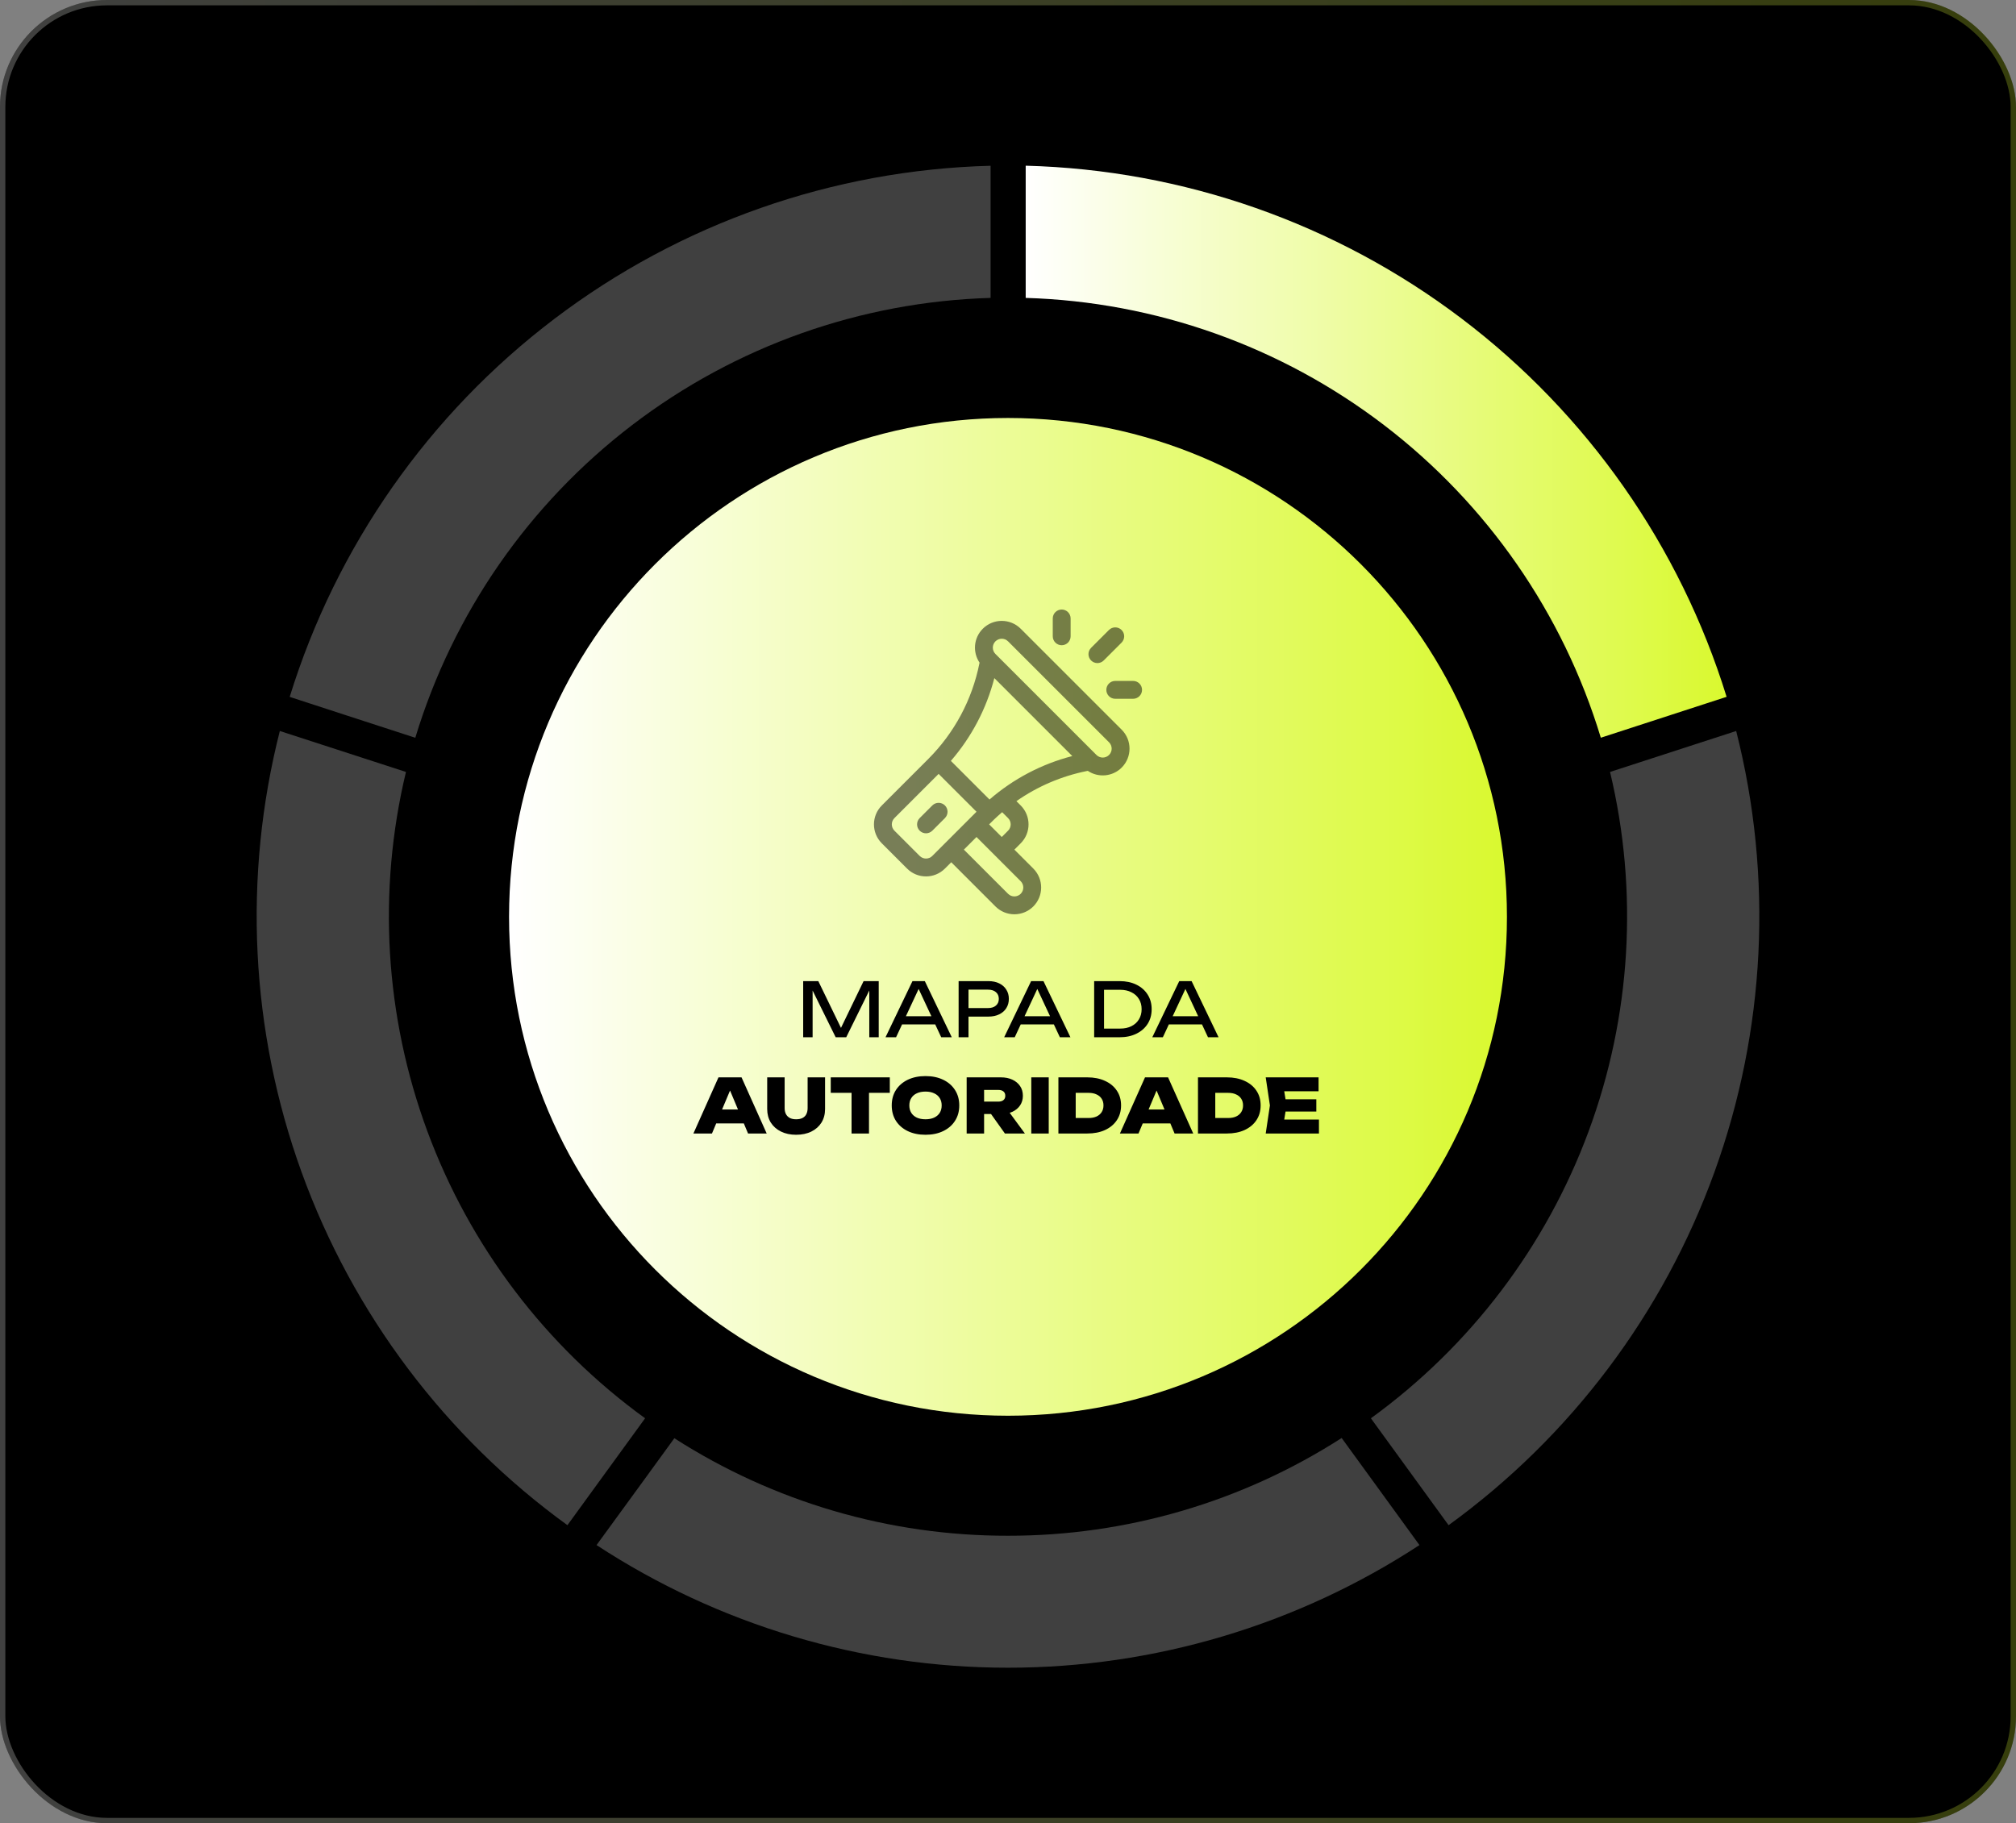
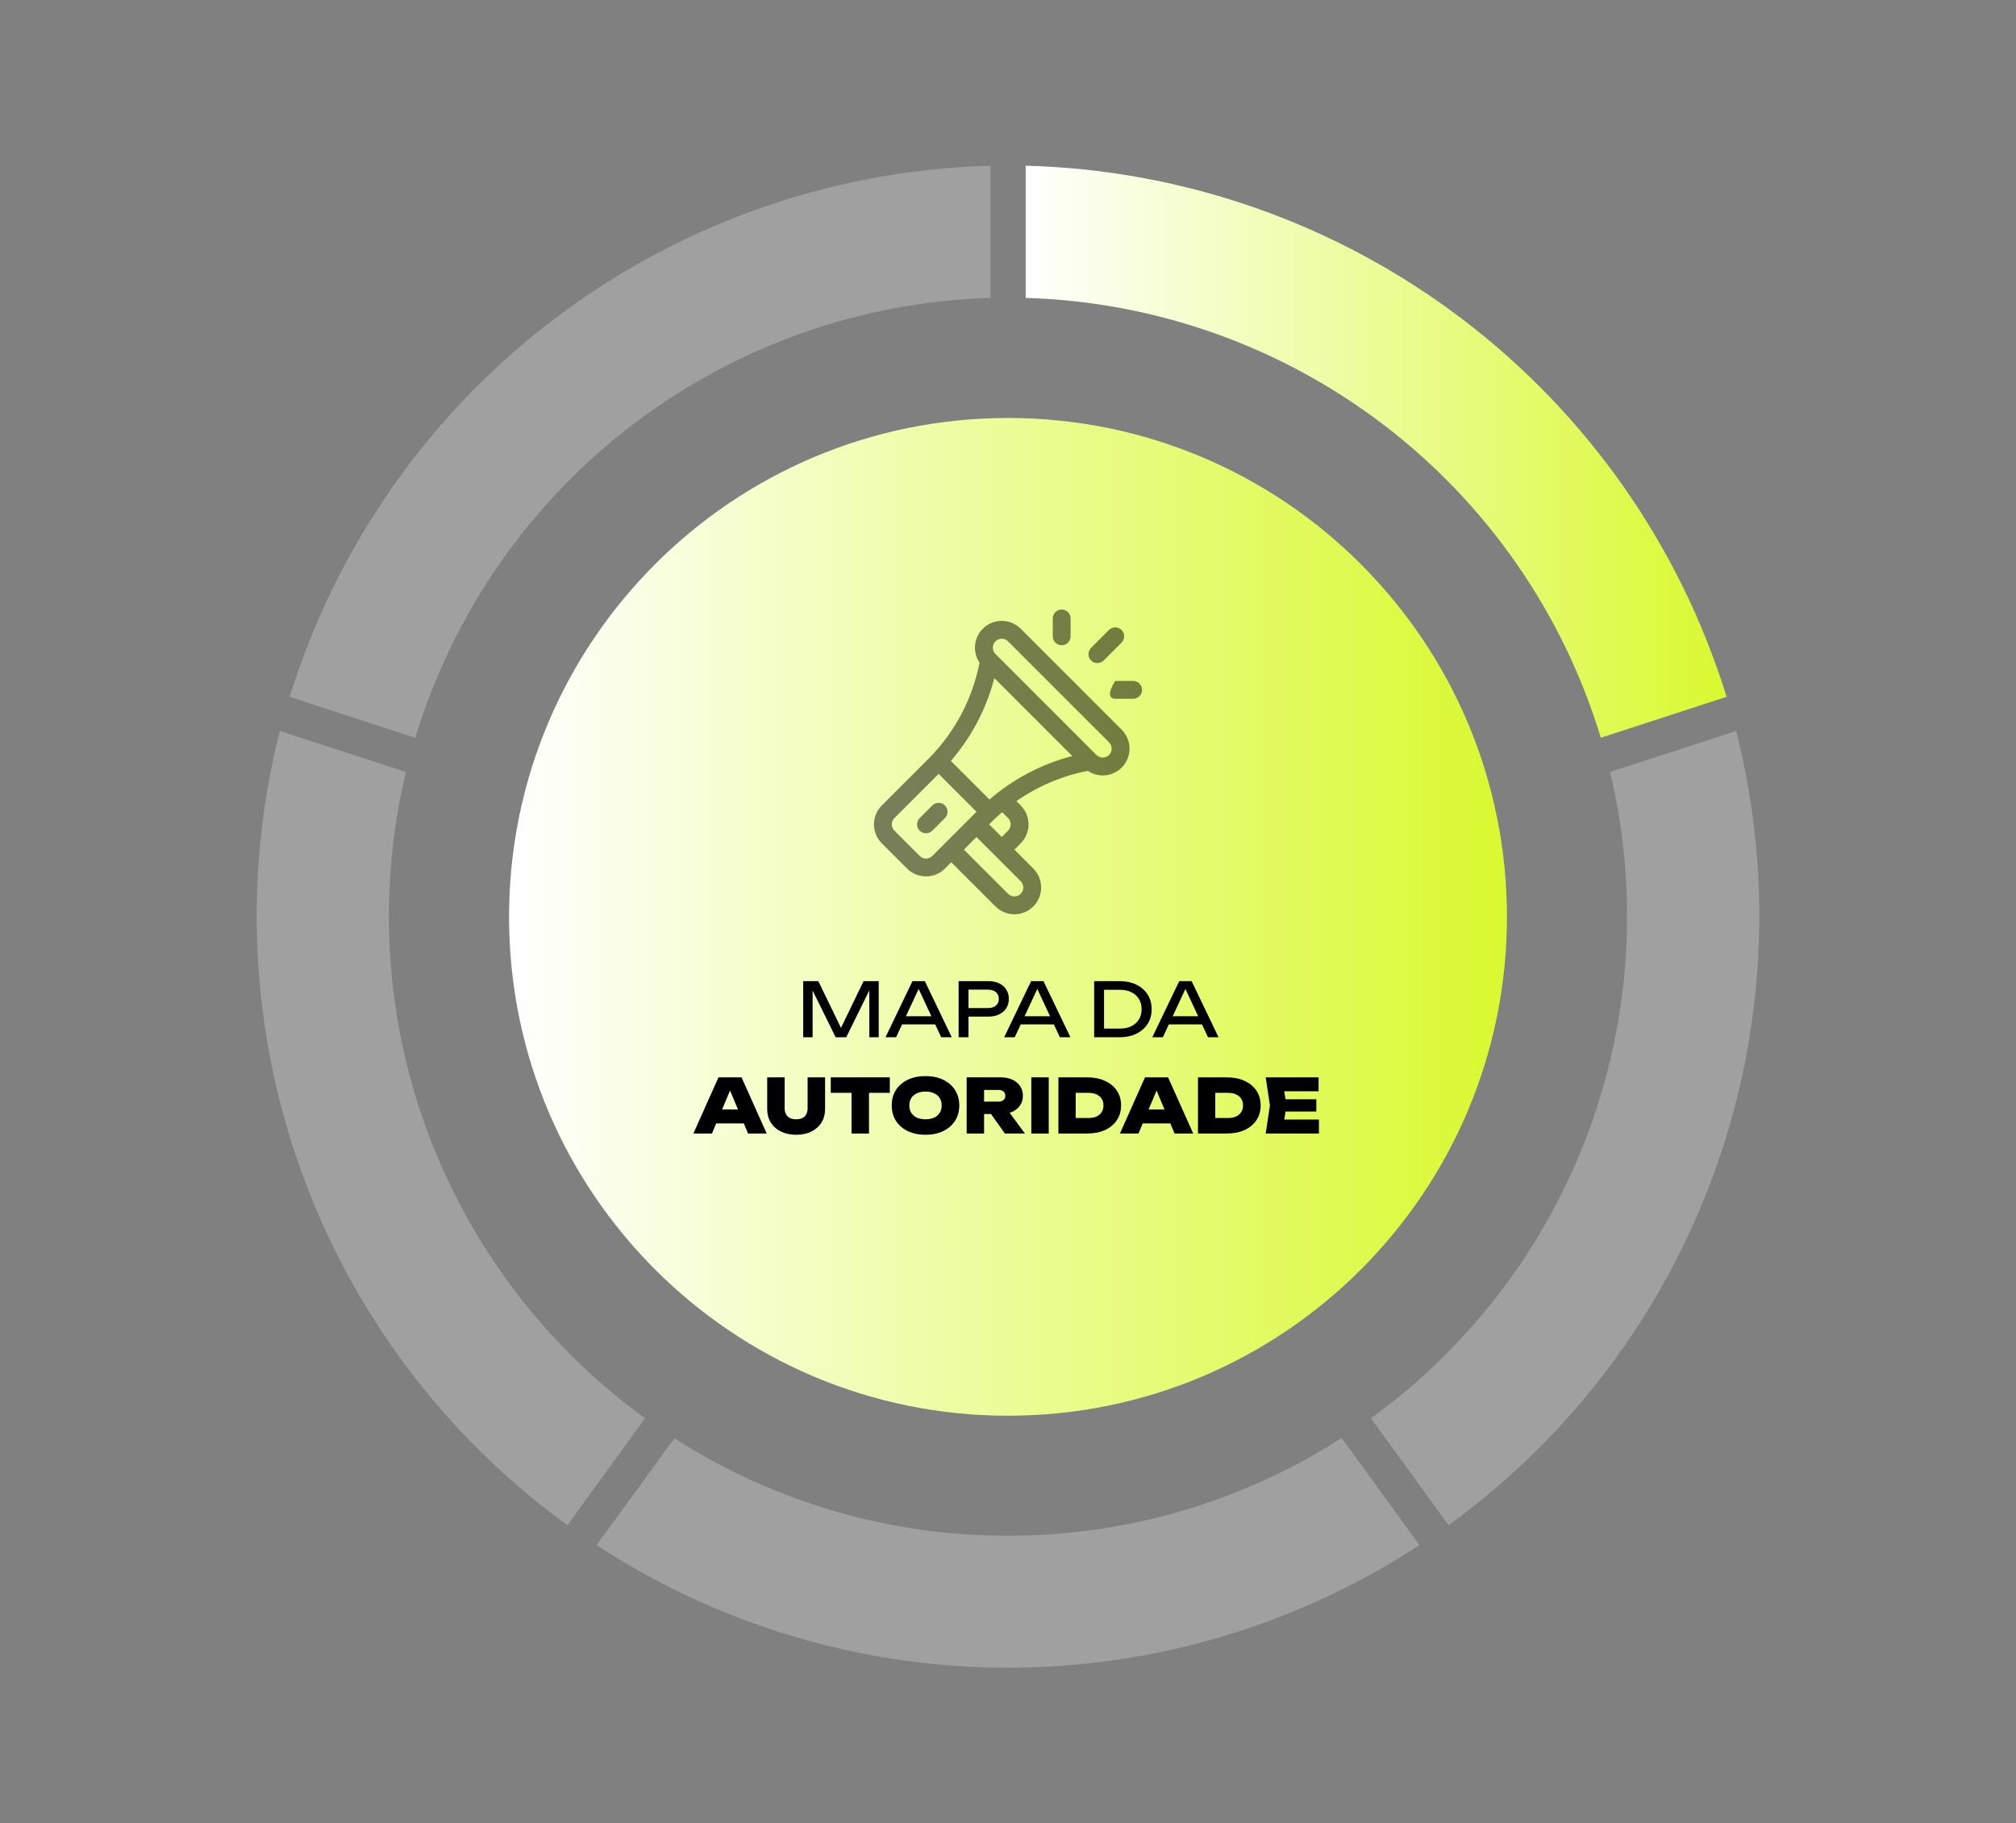
<svg xmlns="http://www.w3.org/2000/svg" width="377" height="341" viewBox="0 0 377 341" fill="none">
  <rect x="0" y="0" width="377" height="341" fill="#808080" stroke="none" />
-   <rect width="377" height="341" rx="20" fill="black" />
-   <rect x="0.5" y="0.5" width="376" height="340" rx="19.5" stroke="url(#paint0_linear_2005_214)" stroke-opacity="0.25" />
  <g clip-path="url(#clip0_2005_214)">
    <path d="M188.5 264.786C240.031 264.786 281.805 223.012 281.805 171.481C281.805 119.95 240.031 78.176 188.5 78.176C136.969 78.176 95.195 119.95 95.195 171.481C95.195 223.012 136.969 264.786 188.5 264.786Z" fill="url(#paint1_linear_2005_214)" />
    <path d="M164.324 183.5V194H162.56V184.06L163.134 184.088L158.248 194H156.274L151.388 184.102L151.962 184.074V194H150.198V183.5H153.026L157.73 193.202H156.806L161.496 183.5H164.324ZM168.073 191.592V190.066H175.409V191.592H168.073ZM172.945 183.5L177.985 194H176.011L171.433 184.2H172.147L167.569 194H165.595L170.635 183.5H172.945ZM184.823 183.5C185.607 183.5 186.283 183.64 186.853 183.92C187.431 184.2 187.875 184.592 188.183 185.096C188.5 185.591 188.659 186.165 188.659 186.818C188.659 187.471 188.5 188.05 188.183 188.554C187.875 189.049 187.431 189.436 186.853 189.716C186.283 189.996 185.607 190.136 184.823 190.136H180.105V188.54H184.753C185.387 188.54 185.882 188.386 186.237 188.078C186.601 187.77 186.783 187.35 186.783 186.818C186.783 186.286 186.601 185.866 186.237 185.558C185.882 185.25 185.387 185.096 184.753 185.096H180.287L181.113 184.172V194H179.265V183.5H184.823ZM190.262 191.592V190.066H197.598V191.592H190.262ZM195.134 183.5L200.174 194H198.2L193.622 184.2H194.336L189.758 194H187.784L192.824 183.5H195.134ZM209.358 183.5C210.553 183.5 211.598 183.719 212.494 184.158C213.4 184.597 214.104 185.213 214.608 186.006C215.112 186.79 215.364 187.705 215.364 188.75C215.364 189.795 215.112 190.715 214.608 191.508C214.104 192.292 213.4 192.903 212.494 193.342C211.598 193.781 210.553 194 209.358 194H204.612V183.5H209.358ZM206.46 193.356L205.438 192.376H209.484C210.287 192.376 210.987 192.227 211.584 191.928C212.191 191.62 212.658 191.195 212.984 190.654C213.32 190.103 213.488 189.469 213.488 188.75C213.488 188.022 213.32 187.387 212.984 186.846C212.658 186.305 212.191 185.885 211.584 185.586C210.987 185.278 210.287 185.124 209.484 185.124H205.438L206.46 184.144V193.356ZM217.962 191.592V190.066H225.298V191.592H217.962ZM222.834 183.5L227.874 194H225.9L221.322 184.2H222.036L217.458 194H215.484L220.524 183.5H222.834ZM132.861 210.11V207.506H140.057V210.11H132.861ZM138.671 201.5L143.375 212H139.889L136.081 202.914H136.963L133.141 212H129.669L134.359 201.5H138.671ZM146.731 207.24C146.731 207.679 146.81 208.052 146.969 208.36C147.128 208.668 147.366 208.911 147.683 209.088C148 209.256 148.397 209.34 148.873 209.34C149.368 209.34 149.774 209.256 150.091 209.088C150.408 208.92 150.642 208.682 150.791 208.374C150.95 208.057 151.029 207.679 151.029 207.24V201.5H154.291V207.422C154.291 208.383 154.067 209.228 153.619 209.956C153.171 210.675 152.541 211.235 151.729 211.636C150.917 212.037 149.965 212.238 148.873 212.238C147.8 212.238 146.857 212.037 146.045 211.636C145.233 211.235 144.598 210.675 144.141 209.956C143.693 209.228 143.469 208.383 143.469 207.422V201.5H146.731V207.24ZM159.244 202.914H162.506V212H159.244V202.914ZM155.352 201.5H166.398V204.398H155.352V201.5ZM173.073 212.238C171.813 212.238 170.707 212.009 169.755 211.552C168.812 211.095 168.075 210.455 167.543 209.634C167.02 208.813 166.759 207.851 166.759 206.75C166.759 205.649 167.02 204.687 167.543 203.866C168.075 203.045 168.812 202.405 169.755 201.948C170.707 201.491 171.813 201.262 173.073 201.262C174.333 201.262 175.434 201.491 176.377 201.948C177.329 202.405 178.066 203.045 178.589 203.866C179.121 204.687 179.387 205.649 179.387 206.75C179.387 207.851 179.121 208.813 178.589 209.634C178.066 210.455 177.329 211.095 176.377 211.552C175.434 212.009 174.333 212.238 173.073 212.238ZM173.073 209.34C173.698 209.34 174.235 209.237 174.683 209.032C175.14 208.817 175.49 208.519 175.733 208.136C175.976 207.744 176.097 207.282 176.097 206.75C176.097 206.218 175.976 205.761 175.733 205.378C175.49 204.986 175.14 204.687 174.683 204.482C174.235 204.267 173.698 204.16 173.073 204.16C172.448 204.16 171.906 204.267 171.449 204.482C171.001 204.687 170.656 204.986 170.413 205.378C170.17 205.761 170.049 206.218 170.049 206.75C170.049 207.282 170.17 207.744 170.413 208.136C170.656 208.519 171.001 208.817 171.449 209.032C171.906 209.237 172.448 209.34 173.073 209.34ZM183.023 206.036H186.691C187.102 206.036 187.419 205.943 187.643 205.756C187.877 205.569 187.993 205.299 187.993 204.944C187.993 204.589 187.877 204.319 187.643 204.132C187.419 203.945 187.102 203.852 186.691 203.852H182.561L184.031 202.34V212H180.769V201.5H187.181C187.993 201.5 188.707 201.645 189.323 201.934C189.939 202.223 190.42 202.625 190.765 203.138C191.111 203.651 191.283 204.253 191.283 204.944C191.283 205.616 191.111 206.213 190.765 206.736C190.42 207.249 189.939 207.651 189.323 207.94C188.707 208.22 187.993 208.36 187.181 208.36H183.023V206.036ZM184.423 207.086H188.049L191.661 212H187.923L184.423 207.086ZM192.855 201.5H196.117V212H192.855V201.5ZM203.331 201.5C204.591 201.5 205.693 201.719 206.635 202.158C207.587 202.587 208.325 203.194 208.847 203.978C209.379 204.762 209.645 205.686 209.645 206.75C209.645 207.805 209.379 208.729 208.847 209.522C208.325 210.306 207.587 210.917 206.635 211.356C205.693 211.785 204.591 212 203.331 212H197.927V201.5H203.331ZM201.161 210.586L199.663 209.102H203.583C204.153 209.102 204.643 209.009 205.053 208.822C205.473 208.626 205.795 208.351 206.019 207.996C206.243 207.641 206.355 207.226 206.355 206.75C206.355 206.265 206.243 205.849 206.019 205.504C205.795 205.149 205.473 204.879 205.053 204.692C204.643 204.496 204.153 204.398 203.583 204.398H199.663L201.161 202.914V210.586ZM212.623 210.11V207.506H219.819V210.11H212.623ZM218.433 201.5L223.137 212H219.651L215.843 202.914H216.725L212.903 212H209.431L214.121 201.5H218.433ZM229.431 201.5C230.691 201.5 231.792 201.719 232.735 202.158C233.687 202.587 234.424 203.194 234.947 203.978C235.479 204.762 235.745 205.686 235.745 206.75C235.745 207.805 235.479 208.729 234.947 209.522C234.424 210.306 233.687 210.917 232.735 211.356C231.792 211.785 230.691 212 229.431 212H224.027V201.5H229.431ZM227.261 210.586L225.763 209.102H229.683C230.252 209.102 230.742 209.009 231.153 208.822C231.573 208.626 231.895 208.351 232.119 207.996C232.343 207.641 232.455 207.226 232.455 206.75C232.455 206.265 232.343 205.849 232.119 205.504C231.895 205.149 231.573 204.879 231.153 204.692C230.742 204.496 230.252 204.398 229.683 204.398H225.763L227.261 202.914V210.586ZM246.158 205.602V207.898H238.36V205.602H246.158ZM240.586 206.75L239.928 210.81L238.654 209.396H246.648V212H236.694L237.478 206.75L236.694 201.5H246.578V204.104H238.654L239.928 202.69L240.586 206.75Z" fill="black" />
    <path d="M209.761 136.479L190.873 117.591C188.92 115.638 185.743 115.638 183.79 117.591C182.035 119.346 181.883 122.023 183.18 123.935L183.154 124.066C181.792 130.875 178.477 137.07 173.566 141.981L164.903 150.644C162.945 152.601 162.945 155.769 164.903 157.727L169.624 162.449C171.582 164.406 174.75 164.406 176.707 162.449L177.888 161.268L186.151 169.532C188.109 171.489 191.277 171.489 193.234 169.532C195.187 167.579 195.187 164.402 193.234 162.449L189.693 158.907L190.873 157.727C192.83 155.77 192.831 152.602 190.873 150.644L190.071 149.842C194.017 147.079 198.499 145.155 203.286 144.198L203.419 144.171C205.373 145.491 208.044 145.278 209.761 143.561H209.761C211.714 141.609 211.714 138.431 209.761 136.479ZM174.346 160.088C173.694 160.74 172.638 160.74 171.985 160.088L167.263 155.366C166.611 154.713 166.611 153.657 167.263 153.005L175.527 144.742L182.61 151.824C181.801 152.633 175.175 159.259 174.346 160.088ZM190.873 164.81C191.524 165.461 191.524 166.52 190.873 167.171C190.222 167.821 189.163 167.821 188.512 167.171L180.249 158.907L182.61 156.546L190.873 164.81ZM184.971 154.185C185.472 153.683 186.224 152.915 187.409 151.902L188.512 153.005C189.165 153.657 189.165 154.713 188.512 155.366L187.332 156.546L184.971 154.185ZM185.042 149.535L177.817 142.31C181.688 137.839 184.461 132.561 185.945 126.828L200.523 141.406C194.79 142.89 189.512 145.663 185.042 149.535ZM207.4 141.2C206.747 141.853 205.691 141.853 205.039 141.2L186.151 122.312C185.499 121.66 185.499 120.604 186.151 119.951C186.804 119.299 187.86 119.299 188.512 119.951L207.4 138.839C208.051 139.49 208.051 140.549 207.4 141.2Z" fill="black" fill-opacity="0.5" />
    <path d="M176.707 150.644C176.055 149.992 174.998 149.992 174.346 150.644L171.985 153.005C171.333 153.657 171.333 154.714 171.985 155.366C172.637 156.018 173.694 156.018 174.346 155.366L176.707 153.005C177.359 152.353 177.359 151.296 176.707 150.644Z" fill="black" fill-opacity="0.5" />
    <path d="M198.541 114C197.619 114 196.871 114.747 196.871 115.669V119.008C196.871 119.93 197.619 120.678 198.541 120.678C199.463 120.678 200.21 119.93 200.21 119.008V115.669C200.21 114.747 199.463 114 198.541 114Z" fill="black" fill-opacity="0.5" />
-     <path d="M211.896 127.355H208.557C207.635 127.355 206.888 128.103 206.888 129.025C206.888 129.947 207.635 130.694 208.557 130.694H211.896C212.818 130.694 213.566 129.947 213.566 129.025C213.566 128.103 212.818 127.355 211.896 127.355Z" fill="black" fill-opacity="0.5" />
+     <path d="M211.896 127.355H208.557C206.888 129.947 207.635 130.694 208.557 130.694H211.896C212.818 130.694 213.566 129.947 213.566 129.025C213.566 128.103 212.818 127.355 211.896 127.355Z" fill="black" fill-opacity="0.5" />
    <path d="M209.738 117.828C209.086 117.176 208.029 117.176 207.377 117.828L204.038 121.167C203.386 121.819 203.386 122.876 204.038 123.528C204.69 124.18 205.747 124.18 206.399 123.528L209.738 120.189C210.39 119.537 210.39 118.48 209.738 117.828Z" fill="black" fill-opacity="0.5" />
    <path d="M188.5 287.232C166.382 287.271 144.721 280.939 126.105 268.995L119.726 277.772L111.556 288.979C134.428 303.944 161.168 311.915 188.5 311.915C215.833 311.915 242.572 303.944 265.444 288.979L257.275 277.728L250.895 268.951C232.284 280.911 210.623 287.258 188.5 287.232Z" fill="white" fill-opacity="0.25" />
    <path d="M185.245 55.717V31.002C155.753 31.771 127.245 41.77 103.732 59.589C80.22 77.409 62.887 102.153 54.173 130.339L65.023 133.876L77.662 137.988C84.712 114.731 98.89 94.277 118.195 79.514C137.499 64.752 160.954 56.427 185.245 55.717Z" fill="white" fill-opacity="0.25" />
    <path d="M106.11 285.258L120.637 265.263C102.056 251.801 87.889 233.128 79.927 211.609C71.966 190.089 70.57 166.692 75.916 144.378L52.329 136.719C45.396 164.017 46.816 192.767 56.404 219.249C65.992 245.731 83.308 268.726 106.11 285.258Z" fill="white" fill-opacity="0.25" />
    <path d="M256.363 265.263L270.89 285.258C293.692 268.726 311.008 245.731 320.596 219.249C330.184 192.767 331.604 164.017 324.671 136.719L301.084 144.378C306.43 166.692 305.033 190.089 297.072 211.609C289.111 233.128 274.943 251.801 256.363 265.263Z" fill="white" fill-opacity="0.25" />
    <path d="M191.809 55.717C216.093 56.433 239.54 64.759 258.837 79.519C278.135 94.279 292.309 114.727 299.359 137.977L322.881 130.329C314.167 102.142 296.834 77.398 273.322 59.579C249.809 41.759 221.301 31.761 191.809 30.991V55.717Z" fill="url(#paint2_linear_2005_214)" />
  </g>
  <defs>
    <linearGradient id="paint0_linear_2005_214" x1="0" y1="170.5" x2="377" y2="170.5" gradientUnits="userSpaceOnUse">
      <stop stop-color="white" />
      <stop offset="1" stop-color="#D9F92F" />
    </linearGradient>
    <linearGradient id="paint1_linear_2005_214" x1="95.195" y1="171.481" x2="281.805" y2="171.481" gradientUnits="userSpaceOnUse">
      <stop stop-color="white" />
      <stop offset="1" stop-color="#D9F92F" />
    </linearGradient>
    <linearGradient id="paint2_linear_2005_214" x1="191.809" y1="84.484" x2="322.881" y2="84.484" gradientUnits="userSpaceOnUse">
      <stop stop-color="white" />
      <stop offset="1" stop-color="#D9F92F" />
    </linearGradient>
    <clipPath id="clip0_2005_214">
      <rect width="281" height="280.957" fill="white" transform="translate(48 31.002)" />
    </clipPath>
  </defs>
</svg>